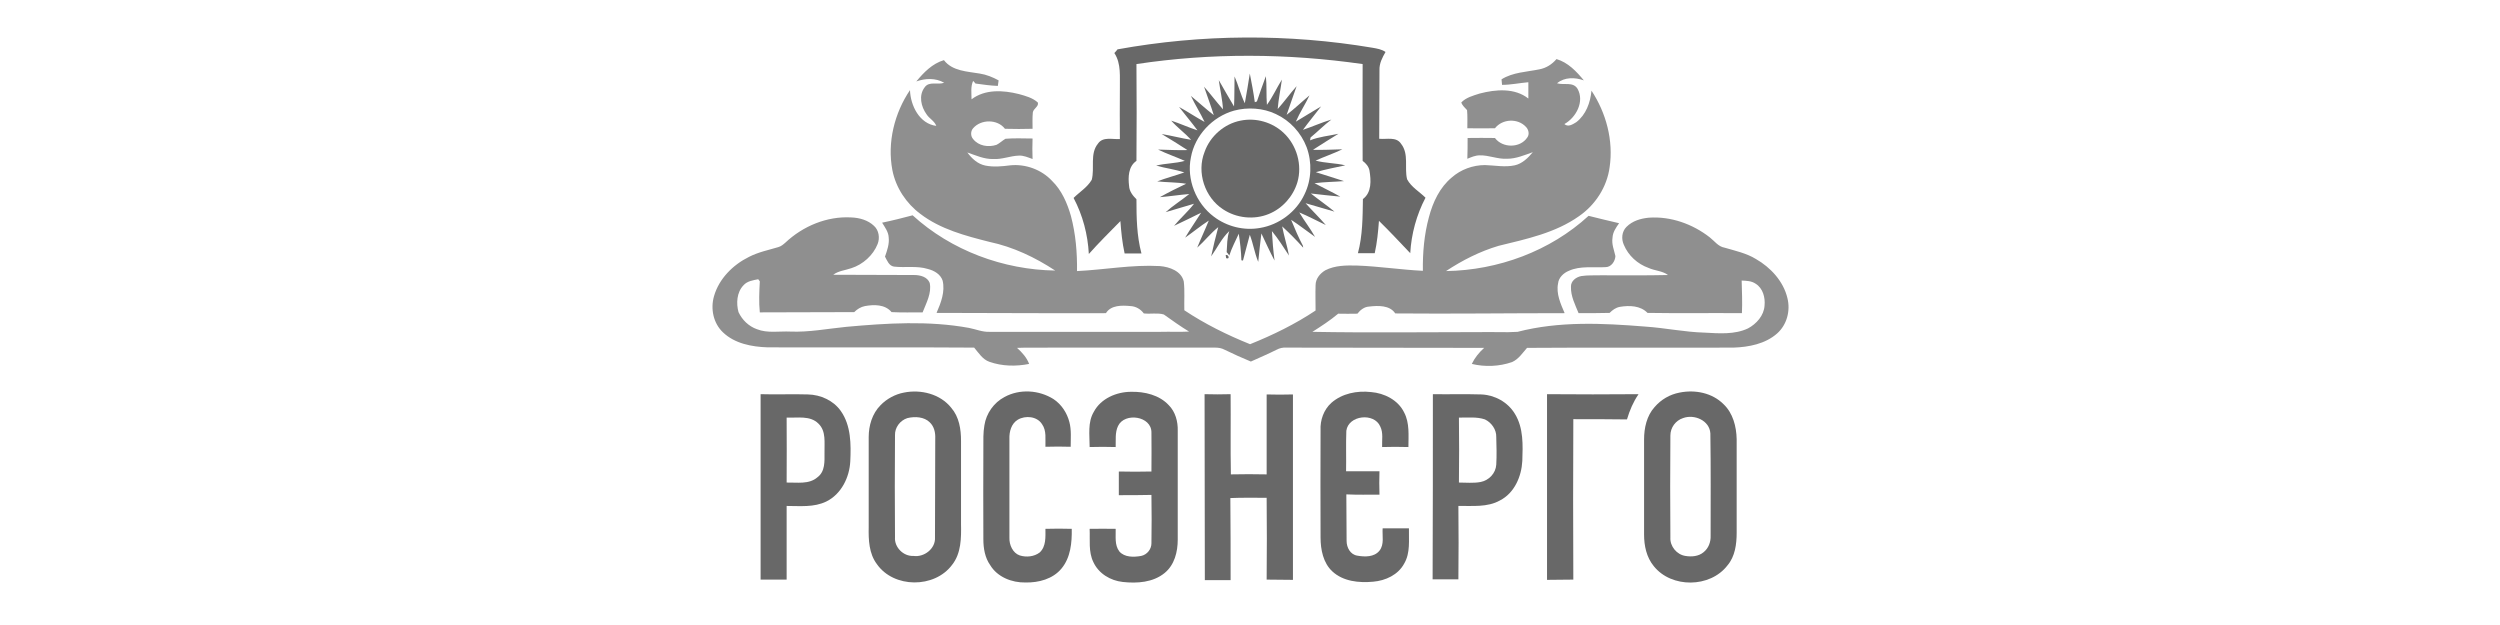
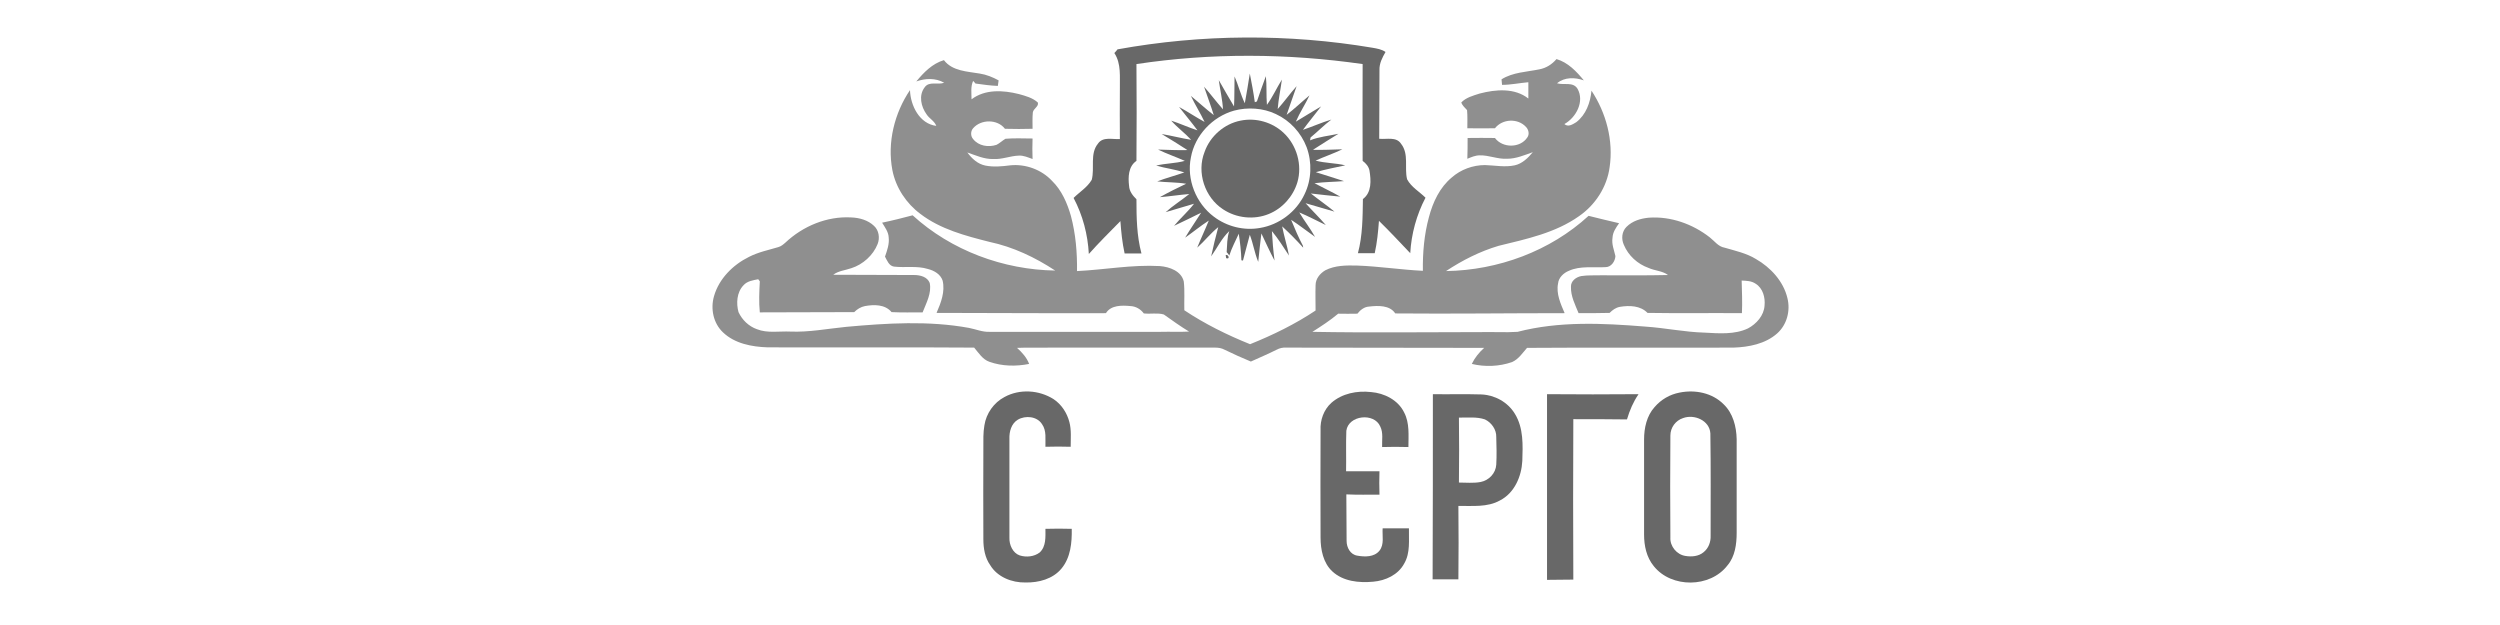
<svg xmlns="http://www.w3.org/2000/svg" width="200" height="50" viewBox="0 0 200 50" fill="none">
  <path d="M89.401 3.948C96.134 2.728 103.078 2.686 109.811 3.822C110.169 3.885 110.548 3.948 110.842 4.158C110.59 4.6 110.337 5.063 110.358 5.61C110.337 7.441 110.358 9.272 110.337 11.102C110.926 11.165 111.705 10.913 112.084 11.502C112.736 12.323 112.336 13.417 112.568 14.343C112.904 14.974 113.556 15.332 114.04 15.816C113.325 17.183 112.904 18.719 112.82 20.255C111.999 19.393 111.179 18.509 110.316 17.667C110.253 18.53 110.169 19.393 109.979 20.255C109.538 20.255 109.075 20.255 108.633 20.255C109.011 18.846 109.011 17.373 109.033 15.921C109.748 15.395 109.685 14.427 109.559 13.648C109.495 13.312 109.264 13.059 109.011 12.87C109.011 10.281 108.99 7.693 109.011 5.126C103.015 4.264 96.891 4.222 90.916 5.126C90.937 7.714 90.937 10.303 90.916 12.87C90.263 13.312 90.242 14.174 90.326 14.869C90.347 15.31 90.621 15.647 90.916 15.942C90.916 17.394 90.937 18.846 91.316 20.276C90.874 20.276 90.411 20.276 89.969 20.276C89.779 19.414 89.695 18.551 89.632 17.688C88.79 18.551 87.928 19.393 87.107 20.318C87.023 18.761 86.623 17.225 85.887 15.836C86.371 15.353 86.981 14.995 87.339 14.385C87.591 13.438 87.17 12.302 87.844 11.481C88.243 10.913 89.001 11.165 89.59 11.123C89.569 9.798 89.59 8.451 89.59 7.125C89.569 6.157 89.716 5.105 89.148 4.243C89.253 4.137 89.338 4.032 89.401 3.948Z" fill="#686868" />
  <path d="M73.304 6.515C73.894 5.8 74.588 5.084 75.514 4.811C76.187 5.694 77.386 5.715 78.375 5.884C78.922 5.968 79.427 6.178 79.89 6.431C79.869 6.536 79.848 6.768 79.827 6.873C79.238 6.852 78.649 6.768 78.039 6.683C77.975 6.599 77.912 6.536 77.849 6.473C77.639 6.936 77.723 7.462 77.723 7.946C78.796 7.125 80.248 7.209 81.51 7.525C82.037 7.672 82.605 7.82 83.025 8.198C83.131 8.514 82.668 8.682 82.626 8.998C82.584 9.44 82.605 9.861 82.605 10.303C81.868 10.324 81.132 10.324 80.395 10.303C79.806 9.524 78.481 9.524 77.849 10.261C77.639 10.492 77.639 10.892 77.849 11.123C78.291 11.691 79.091 11.796 79.722 11.586C79.975 11.46 80.185 11.249 80.437 11.102C81.153 11.039 81.889 11.081 82.605 11.081C82.584 11.628 82.584 12.175 82.605 12.722C82.247 12.596 81.889 12.428 81.51 12.449C80.816 12.47 80.164 12.764 79.469 12.722C78.733 12.743 78.06 12.428 77.386 12.196C77.744 12.68 78.207 13.122 78.838 13.248C79.49 13.375 80.164 13.312 80.816 13.227C82.037 13.101 83.32 13.564 84.162 14.469C84.94 15.226 85.382 16.257 85.677 17.288C86.055 18.719 86.182 20.213 86.161 21.686C88.37 21.581 90.558 21.16 92.789 21.286C93.567 21.349 94.514 21.686 94.704 22.528C94.788 23.285 94.725 24.043 94.746 24.821C96.387 25.915 98.175 26.799 100.006 27.536C101.837 26.799 103.604 25.936 105.246 24.842C105.246 24.169 105.224 23.496 105.246 22.822C105.246 22.296 105.603 21.875 106.024 21.623C106.803 21.223 107.707 21.223 108.57 21.244C110.317 21.307 112.084 21.581 113.83 21.665C113.809 20.213 113.936 18.761 114.314 17.372C114.63 16.173 115.177 14.995 116.145 14.195C116.86 13.564 117.828 13.206 118.796 13.206C119.575 13.227 120.395 13.396 121.174 13.227C121.763 13.101 122.247 12.638 122.626 12.175C121.953 12.407 121.3 12.701 120.564 12.701C119.806 12.743 119.112 12.407 118.375 12.428C118.018 12.428 117.702 12.575 117.387 12.701C117.408 12.133 117.408 11.607 117.408 11.039C118.144 11.018 118.88 11.039 119.596 11.039C120.206 11.86 121.616 11.86 122.184 10.997C122.373 10.744 122.289 10.366 122.079 10.155C121.427 9.44 120.185 9.503 119.596 10.261C118.859 10.281 118.123 10.261 117.387 10.261C117.387 9.777 117.408 9.293 117.365 8.809C117.197 8.619 116.987 8.451 116.903 8.198C117.281 7.799 117.849 7.651 118.375 7.483C119.659 7.146 121.174 7.02 122.268 7.883C122.268 7.441 122.268 7.02 122.268 6.578C121.553 6.641 120.858 6.789 120.164 6.789C120.143 6.683 120.143 6.452 120.122 6.347C121.027 5.779 122.121 5.758 123.152 5.547C123.699 5.442 124.162 5.147 124.52 4.726C125.445 5 126.119 5.715 126.708 6.431C125.993 6.178 125.172 6.157 124.562 6.662C125.109 6.831 125.845 6.515 126.203 7.104C126.771 8.114 126.098 9.398 125.151 9.924C125.445 10.197 125.824 9.945 126.098 9.777C126.876 9.187 127.234 8.198 127.318 7.252C128.497 9.04 129.086 11.249 128.77 13.375C128.56 14.953 127.634 16.384 126.329 17.288C124.435 18.635 122.121 19.119 119.89 19.666C118.397 20.108 116.987 20.823 115.682 21.686C119.848 21.623 124.015 20.087 127.087 17.267C127.907 17.478 128.728 17.667 129.528 17.857C129.275 18.214 129.023 18.572 129.002 19.014C128.917 19.54 129.128 20.003 129.233 20.487C129.212 20.907 128.896 21.37 128.454 21.37C127.465 21.434 126.434 21.244 125.509 21.665C125.088 21.833 124.688 22.212 124.646 22.675C124.478 23.496 124.856 24.316 125.172 25.053C120.648 25.053 116.124 25.116 111.621 25.074C111.179 24.4 110.232 24.442 109.517 24.527C109.138 24.548 108.823 24.8 108.591 25.095C108.065 25.116 107.581 25.095 107.055 25.095C106.403 25.642 105.687 26.105 104.993 26.547C109.517 26.631 114.02 26.568 118.544 26.568C119.491 26.547 120.438 26.61 121.405 26.547C124.73 25.684 128.202 25.852 131.611 26.126C133.21 26.231 134.767 26.568 136.366 26.61C137.523 26.673 138.765 26.778 139.838 26.273C140.511 25.915 141.121 25.242 141.164 24.442C141.227 23.811 141.037 23.054 140.448 22.696C140.112 22.465 139.712 22.465 139.333 22.444C139.354 23.306 139.396 24.19 139.354 25.053C136.829 25.032 134.325 25.074 131.8 25.032C131.232 24.442 130.348 24.422 129.591 24.548C129.254 24.611 129.002 24.8 128.77 25.032C127.949 25.053 127.108 25.053 126.287 25.053C126.014 24.379 125.656 23.706 125.677 22.949C125.656 22.486 126.077 22.17 126.498 22.086C127.024 22.002 127.55 22.044 128.076 22.023C129.864 22.023 131.653 22.044 133.441 22.002C132.999 21.665 132.389 21.665 131.884 21.434C131 21.118 130.264 20.445 129.906 19.582C129.696 19.119 129.738 18.53 130.117 18.151C130.601 17.667 131.253 17.478 131.905 17.415C133.652 17.288 135.419 17.92 136.787 18.993C137.166 19.287 137.46 19.729 137.965 19.813C138.828 20.066 139.712 20.255 140.469 20.718C141.648 21.392 142.679 22.507 142.994 23.853C143.247 24.863 142.952 25.979 142.174 26.673C141.227 27.515 139.901 27.767 138.681 27.809C133.168 27.83 127.655 27.788 122.163 27.83C121.805 28.23 121.49 28.735 120.964 28.966C119.933 29.324 118.796 29.366 117.744 29.114C117.976 28.63 118.312 28.209 118.733 27.83C113.452 27.809 108.191 27.83 102.91 27.809C102.636 27.788 102.363 27.851 102.131 27.977C101.458 28.314 100.764 28.609 100.069 28.924C99.354 28.63 98.659 28.314 97.965 27.977C97.734 27.851 97.481 27.809 97.208 27.809C92.81 27.809 88.412 27.809 83.993 27.809C83.131 27.83 82.247 27.788 81.363 27.83C81.763 28.188 82.142 28.609 82.331 29.114C81.279 29.324 80.164 29.303 79.154 28.945C78.607 28.756 78.291 28.23 77.933 27.809C72.421 27.767 66.908 27.809 61.416 27.788C60.153 27.746 58.786 27.494 57.839 26.589C57.06 25.852 56.829 24.695 57.123 23.685C57.523 22.296 58.638 21.181 59.922 20.55C60.658 20.171 61.479 20.003 62.257 19.771C62.489 19.708 62.657 19.561 62.826 19.414C64.235 18.088 66.15 17.288 68.086 17.394C68.738 17.415 69.433 17.604 69.917 18.067C70.316 18.425 70.4 19.035 70.211 19.519C69.853 20.424 69.033 21.16 68.107 21.455C67.623 21.623 67.076 21.665 66.655 21.981C68.822 22.002 70.969 21.981 73.136 22.002C73.62 22.002 74.188 22.149 74.377 22.633C74.546 23.454 74.104 24.232 73.809 24.99C72.989 24.99 72.147 25.011 71.326 24.969C70.8 24.337 69.917 24.358 69.201 24.485C68.865 24.548 68.57 24.737 68.338 24.969C65.814 24.99 63.309 24.969 60.785 24.99C60.7 24.169 60.742 23.327 60.785 22.507C60.764 22.465 60.679 22.38 60.658 22.338C60.237 22.422 59.775 22.486 59.48 22.822C58.933 23.39 58.891 24.274 59.08 24.969C59.375 25.6 59.901 26.105 60.553 26.336C61.395 26.673 62.342 26.484 63.225 26.526C64.719 26.589 66.213 26.294 67.707 26.147C70.969 25.852 74.272 25.642 77.513 26.231C78.06 26.336 78.586 26.568 79.154 26.547C83.72 26.547 88.307 26.547 92.873 26.547C93.63 26.526 94.367 26.568 95.124 26.526C94.43 26.105 93.757 25.621 93.105 25.158C92.6 25.011 92.052 25.137 91.505 25.074C91.253 24.737 90.874 24.506 90.432 24.485C89.759 24.422 88.875 24.4 88.475 25.053C83.951 25.074 79.427 25.032 74.924 25.032C75.282 24.211 75.619 23.327 75.409 22.444C75.24 21.939 74.735 21.644 74.23 21.518C73.346 21.244 72.421 21.434 71.516 21.328C71.116 21.265 70.969 20.844 70.8 20.529C70.969 20.045 71.158 19.519 71.095 18.993C71.074 18.551 70.8 18.193 70.569 17.814C71.389 17.646 72.21 17.436 73.01 17.225C76.103 20.045 80.269 21.581 84.414 21.644C82.815 20.592 81.048 19.75 79.154 19.35C77.239 18.866 75.24 18.34 73.641 17.12C72.505 16.278 71.663 15.016 71.389 13.606C70.969 11.397 71.558 9.04 72.799 7.209C72.841 8.451 73.557 9.903 74.903 10.071C74.756 9.671 74.335 9.482 74.125 9.145C73.683 8.535 73.473 7.63 73.978 6.978C74.335 6.473 75.03 6.81 75.535 6.62C74.84 6.22 74.02 6.263 73.304 6.515Z" fill="#8F8F8F" />
  <path d="M99.585 8.261C99.733 7.483 99.859 6.662 99.985 5.884C100.132 6.641 100.28 7.399 100.385 8.177C100.427 8.156 100.511 8.135 100.553 8.114C100.785 7.441 101.016 6.768 101.269 6.094C101.353 6.852 101.29 7.609 101.353 8.388C101.816 7.756 102.131 7.041 102.552 6.368C102.447 7.146 102.279 7.925 102.215 8.724C102.741 8.135 103.204 7.483 103.73 6.894C103.457 7.651 103.204 8.409 102.931 9.187C103.562 8.703 104.151 8.135 104.761 7.63C104.425 8.346 103.983 8.998 103.667 9.734C104.341 9.335 104.993 8.914 105.687 8.514C105.203 9.145 104.698 9.755 104.235 10.387C104.993 10.134 105.729 9.798 106.508 9.566C105.919 10.008 105.414 10.534 104.846 10.997C104.825 11.081 104.825 11.144 104.804 11.228C105.519 10.934 106.318 10.871 107.076 10.702C106.403 11.123 105.708 11.544 105.035 11.986C105.814 12.007 106.613 11.965 107.392 11.944C106.697 12.28 105.94 12.533 105.245 12.849C106.024 13.059 106.845 13.038 107.623 13.227C106.845 13.396 106.045 13.543 105.266 13.774C106.024 14.027 106.781 14.237 107.518 14.49C106.739 14.553 105.94 14.553 105.161 14.658C105.835 15.016 106.55 15.352 107.223 15.731C106.445 15.668 105.666 15.563 104.867 15.479C105.498 15.984 106.15 16.426 106.76 16.931C105.982 16.72 105.224 16.468 104.446 16.257C104.972 16.846 105.54 17.394 106.066 18.004C105.351 17.667 104.656 17.288 103.941 16.994C104.341 17.667 104.825 18.277 105.203 18.951C104.572 18.509 103.941 18.004 103.288 17.583C103.583 18.298 103.878 18.993 104.235 19.666C104.235 19.708 104.256 19.771 104.256 19.813C103.73 19.224 103.162 18.656 102.573 18.109C102.72 18.887 102.973 19.666 103.12 20.445C102.678 19.771 102.257 19.098 101.752 18.488C101.795 19.266 101.858 20.045 101.963 20.844C101.584 20.129 101.247 19.392 100.911 18.677C100.806 19.435 100.742 20.192 100.658 20.95C100.364 20.234 100.259 19.498 99.985 18.782C99.796 19.456 99.627 20.15 99.438 20.844L99.312 20.823C99.291 20.108 99.206 19.392 99.101 18.698C98.849 19.266 98.533 19.834 98.344 20.445C98.281 20.339 98.218 20.255 98.133 20.171C98.175 19.603 98.154 19.035 98.344 18.488C97.734 19.056 97.376 19.834 96.892 20.508C97.06 19.729 97.25 18.951 97.46 18.172C96.85 18.656 96.366 19.287 95.777 19.813C96.071 19.077 96.408 18.383 96.703 17.646C96.05 18.067 95.44 18.572 94.809 19.014C95.209 18.34 95.671 17.688 96.092 17.015C95.377 17.372 94.64 17.73 93.925 18.067C94.43 17.457 95.04 16.931 95.524 16.299C94.767 16.51 94.009 16.762 93.252 16.973C93.841 16.447 94.514 16.026 95.145 15.521C94.367 15.584 93.567 15.71 92.789 15.773C93.462 15.395 94.177 15.037 94.893 14.7C94.135 14.574 93.336 14.595 92.578 14.511C93.294 14.237 94.03 14.048 94.746 13.795C93.988 13.543 93.231 13.459 92.494 13.248C93.252 13.059 94.03 13.08 94.788 12.87C94.072 12.554 93.336 12.302 92.641 11.965C93.42 11.986 94.22 12.028 94.998 12.007C94.325 11.565 93.63 11.144 92.936 10.723C93.715 10.85 94.493 11.06 95.293 11.186C94.788 10.639 94.177 10.197 93.694 9.65C94.409 9.882 95.082 10.197 95.798 10.429C95.335 9.798 94.809 9.187 94.325 8.556C95.019 8.935 95.671 9.377 96.366 9.755C96.029 9.04 95.608 8.388 95.272 7.672C95.882 8.177 96.471 8.724 97.102 9.208C96.871 8.451 96.576 7.693 96.324 6.936C96.85 7.525 97.313 8.156 97.839 8.745C97.797 7.967 97.607 7.188 97.502 6.41C97.902 7.104 98.302 7.82 98.722 8.514C98.765 7.735 98.743 6.915 98.764 6.115C99.059 6.789 99.249 7.567 99.585 8.261ZM98.722 8.851C96.997 9.335 95.587 10.829 95.272 12.596C94.914 14.342 95.671 16.257 97.102 17.33C98.154 18.13 99.522 18.467 100.806 18.235C102.321 17.983 103.709 16.952 104.362 15.542C104.93 14.385 104.972 12.975 104.53 11.775C104.088 10.618 103.204 9.65 102.068 9.124C101.058 8.64 99.817 8.556 98.722 8.851Z" fill="#686868" />
  <path d="M99.249 9.65C100.469 9.398 101.795 9.776 102.699 10.639C103.751 11.628 104.193 13.206 103.793 14.574C103.457 15.71 102.594 16.678 101.5 17.12C100.322 17.604 98.912 17.457 97.839 16.741C96.387 15.794 95.713 13.795 96.366 12.154C96.808 10.892 97.944 9.903 99.249 9.65Z" fill="#686868" />
  <path d="M98.049 20.424C98.196 20.297 98.406 20.634 98.217 20.676L98.091 20.655C98.091 20.592 98.07 20.487 98.049 20.424Z" fill="#686868" />
-   <path d="M72.316 31.407C73.662 31.134 75.219 31.512 76.103 32.628C76.734 33.364 76.882 34.332 76.882 35.258C76.882 37.467 76.882 39.698 76.882 41.907C76.903 43.022 76.903 44.264 76.166 45.19C74.757 47.083 71.495 47.062 70.148 45.126C69.517 44.285 69.475 43.191 69.496 42.181C69.496 39.782 69.496 37.383 69.496 34.963C69.496 34.059 69.77 33.091 70.443 32.417C70.927 31.912 71.621 31.534 72.316 31.407ZM72.589 33.448C72 33.638 71.579 34.206 71.6 34.816C71.579 37.53 71.579 40.266 71.6 42.98C71.537 43.78 72.274 44.516 73.073 44.474C73.936 44.6 74.862 43.885 74.799 42.98C74.82 40.35 74.799 37.72 74.82 35.09C74.841 34.606 74.736 34.122 74.378 33.785C73.936 33.343 73.2 33.301 72.589 33.448Z" fill="#686868" />
  <path d="M80.353 31.765C81.573 31.092 83.13 31.197 84.288 31.933C84.919 32.354 85.361 33.028 85.55 33.764C85.719 34.395 85.655 35.069 85.655 35.742C84.982 35.721 84.309 35.721 83.635 35.742C83.614 35.132 83.74 34.458 83.362 33.932C82.962 33.301 82.036 33.217 81.426 33.575C80.9 33.89 80.732 34.543 80.753 35.111C80.753 37.741 80.753 40.371 80.753 43.022C80.732 43.59 81.026 44.243 81.573 44.432C82.099 44.6 82.731 44.537 83.172 44.201C83.698 43.717 83.635 42.959 83.635 42.307C84.33 42.286 85.045 42.286 85.74 42.307C85.76 43.401 85.655 44.6 84.919 45.484C84.225 46.326 83.088 46.62 82.036 46.599C80.942 46.62 79.785 46.158 79.217 45.211C78.796 44.621 78.669 43.864 78.669 43.149C78.648 40.708 78.669 38.246 78.669 35.805C78.669 35.216 78.648 34.606 78.754 34.017C78.901 33.07 79.511 32.207 80.353 31.765Z" fill="#686868" />
-   <path d="M87.507 32.943C88.075 31.87 89.338 31.344 90.495 31.344C91.568 31.323 92.746 31.597 93.504 32.417C94.03 32.943 94.24 33.722 94.219 34.458C94.219 37.362 94.219 40.245 94.219 43.17C94.219 44.138 93.967 45.19 93.167 45.842C92.242 46.599 90.958 46.684 89.822 46.557C88.833 46.452 87.886 45.884 87.465 44.958C87.065 44.138 87.213 43.191 87.171 42.307C87.865 42.307 88.559 42.286 89.254 42.307C89.275 42.896 89.148 43.59 89.548 44.117C89.969 44.6 90.706 44.579 91.295 44.474C91.779 44.369 92.115 43.927 92.115 43.464C92.136 42.181 92.136 40.876 92.115 39.593C91.253 39.614 90.369 39.614 89.506 39.614C89.506 38.982 89.506 38.351 89.506 37.72C90.369 37.741 91.253 37.741 92.115 37.72C92.115 36.689 92.136 35.637 92.115 34.606C92.136 33.28 89.969 32.965 89.443 34.08C89.191 34.606 89.275 35.216 89.254 35.763C88.559 35.742 87.865 35.742 87.171 35.763C87.171 34.795 87.002 33.785 87.507 32.943Z" fill="#686868" />
  <path d="M106.508 32.228C107.371 31.47 108.57 31.239 109.685 31.365C110.737 31.449 111.852 31.996 112.336 33.006C112.778 33.848 112.673 34.837 112.673 35.763C111.958 35.742 111.263 35.742 110.569 35.763C110.548 35.216 110.674 34.627 110.422 34.122C109.938 32.985 107.876 33.217 107.707 34.458C107.665 35.531 107.707 36.626 107.686 37.699C108.57 37.699 109.475 37.699 110.358 37.699C110.337 38.33 110.337 38.94 110.358 39.571C109.475 39.571 108.591 39.593 107.707 39.55C107.728 40.792 107.707 42.033 107.728 43.275C107.728 43.801 108.023 44.369 108.591 44.453C109.18 44.558 109.938 44.579 110.358 44.053C110.758 43.548 110.569 42.875 110.611 42.265C111.326 42.265 112.021 42.265 112.715 42.265C112.694 43.212 112.841 44.222 112.336 45.084C111.852 45.989 110.842 46.452 109.853 46.536C108.717 46.641 107.455 46.515 106.592 45.716C105.856 45.042 105.645 43.969 105.645 43.001C105.645 40.14 105.624 37.278 105.645 34.416C105.603 33.617 105.898 32.775 106.508 32.228Z" fill="#686868" />
  <path d="M134.367 31.407C135.608 31.155 136.976 31.428 137.881 32.333C138.638 33.049 138.912 34.122 138.933 35.132C138.933 37.615 138.933 40.119 138.933 42.623C138.933 43.527 138.807 44.516 138.197 45.232C136.808 47.041 133.715 47.062 132.305 45.295C131.716 44.579 131.526 43.654 131.526 42.77C131.526 40.224 131.526 37.678 131.526 35.153C131.526 34.248 131.737 33.259 132.368 32.565C132.894 31.954 133.588 31.555 134.367 31.407ZM134.641 33.448C134.051 33.638 133.631 34.206 133.631 34.837C133.609 37.551 133.609 40.287 133.631 43.001C133.588 43.696 134.136 44.369 134.83 44.474C135.314 44.558 135.882 44.516 136.282 44.18C136.682 43.864 136.871 43.359 136.85 42.854C136.85 40.14 136.871 37.404 136.829 34.669C136.766 33.638 135.545 33.112 134.641 33.448Z" fill="#686868" />
-   <path d="M96.366 31.534C97.061 31.555 97.755 31.555 98.449 31.534C98.47 33.659 98.428 35.805 98.47 37.951C99.417 37.93 100.385 37.93 101.332 37.951C101.332 35.826 101.332 33.68 101.332 31.555C102.026 31.576 102.742 31.576 103.436 31.555C103.436 36.499 103.436 41.444 103.436 46.389C102.721 46.368 102.026 46.389 101.332 46.368C101.353 44.201 101.353 41.991 101.332 39.824C100.364 39.824 99.396 39.803 98.428 39.845C98.449 42.033 98.449 44.222 98.449 46.41C97.755 46.41 97.082 46.41 96.387 46.41C96.366 41.423 96.387 36.457 96.366 31.534Z" fill="#686868" />
-   <path d="M60.848 31.534C62.11 31.576 63.373 31.513 64.635 31.555C65.645 31.576 66.676 32.039 67.265 32.88C68.086 34.038 68.086 35.553 68.023 36.899C67.96 38.183 67.307 39.529 66.108 40.119C65.119 40.603 64.004 40.476 62.931 40.476C62.931 42.433 62.931 44.411 62.931 46.368C62.236 46.368 61.542 46.368 60.848 46.368C60.848 41.423 60.848 36.457 60.848 31.534ZM62.931 33.406C62.952 35.153 62.931 36.878 62.931 38.604C63.751 38.583 64.719 38.772 65.393 38.183C66.024 37.72 65.961 36.899 65.961 36.205C65.94 35.426 66.108 34.501 65.477 33.89C64.803 33.217 63.794 33.448 62.931 33.406Z" fill="#686868" />
  <path d="M114.63 31.534C115.914 31.555 117.219 31.513 118.502 31.555C119.575 31.597 120.627 32.165 121.195 33.112C121.89 34.248 121.827 35.616 121.785 36.878C121.721 38.12 121.153 39.445 119.996 40.035C118.986 40.603 117.787 40.455 116.671 40.476C116.692 42.433 116.692 44.39 116.671 46.347C115.977 46.347 115.304 46.347 114.609 46.347C114.63 41.423 114.63 36.478 114.63 31.534ZM116.714 33.406C116.735 35.132 116.735 36.857 116.714 38.604C117.282 38.604 117.871 38.667 118.439 38.562C119.112 38.435 119.659 37.867 119.701 37.173C119.744 36.436 119.722 35.7 119.701 34.963C119.722 34.374 119.323 33.806 118.797 33.554C118.123 33.322 117.408 33.427 116.714 33.406Z" fill="#686868" />
  <path d="M123.762 31.534C126.203 31.555 128.643 31.555 131.084 31.534C130.663 32.144 130.369 32.838 130.158 33.554C128.728 33.533 127.297 33.533 125.866 33.533C125.845 37.804 125.845 42.096 125.866 46.368C125.15 46.389 124.456 46.368 123.762 46.389C123.762 41.423 123.762 36.478 123.762 31.534Z" fill="#686868" />
</svg>